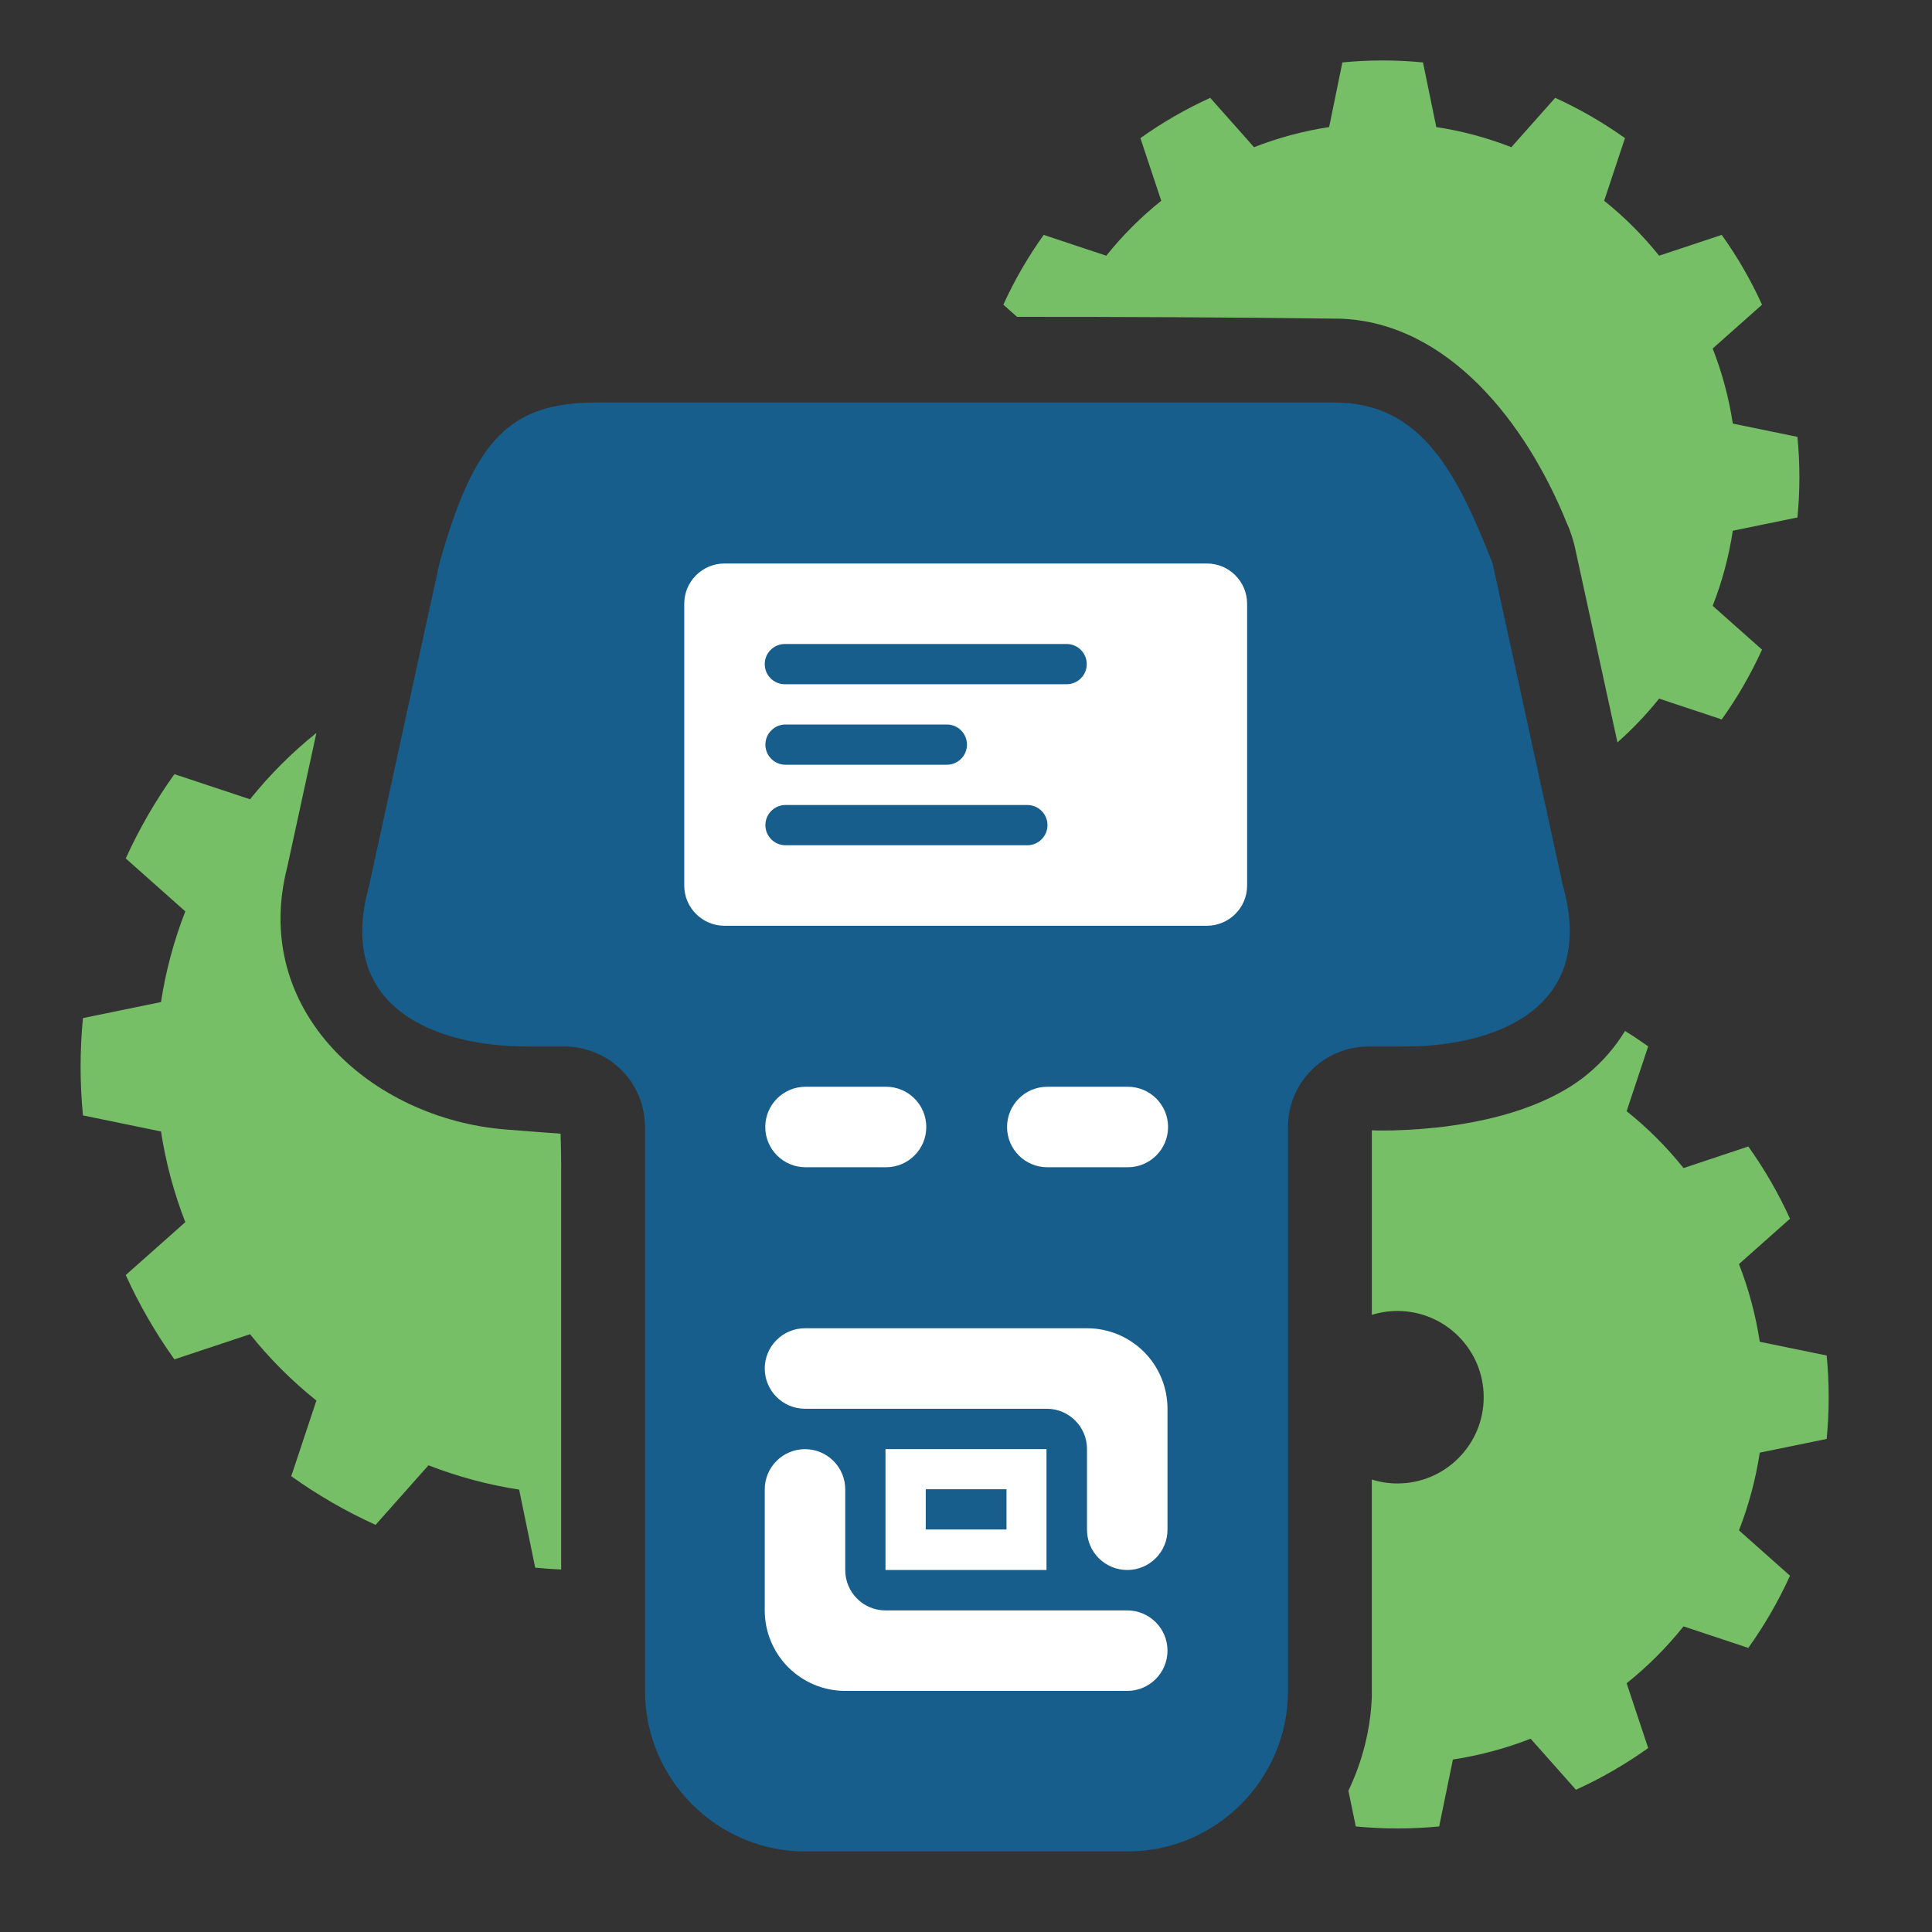
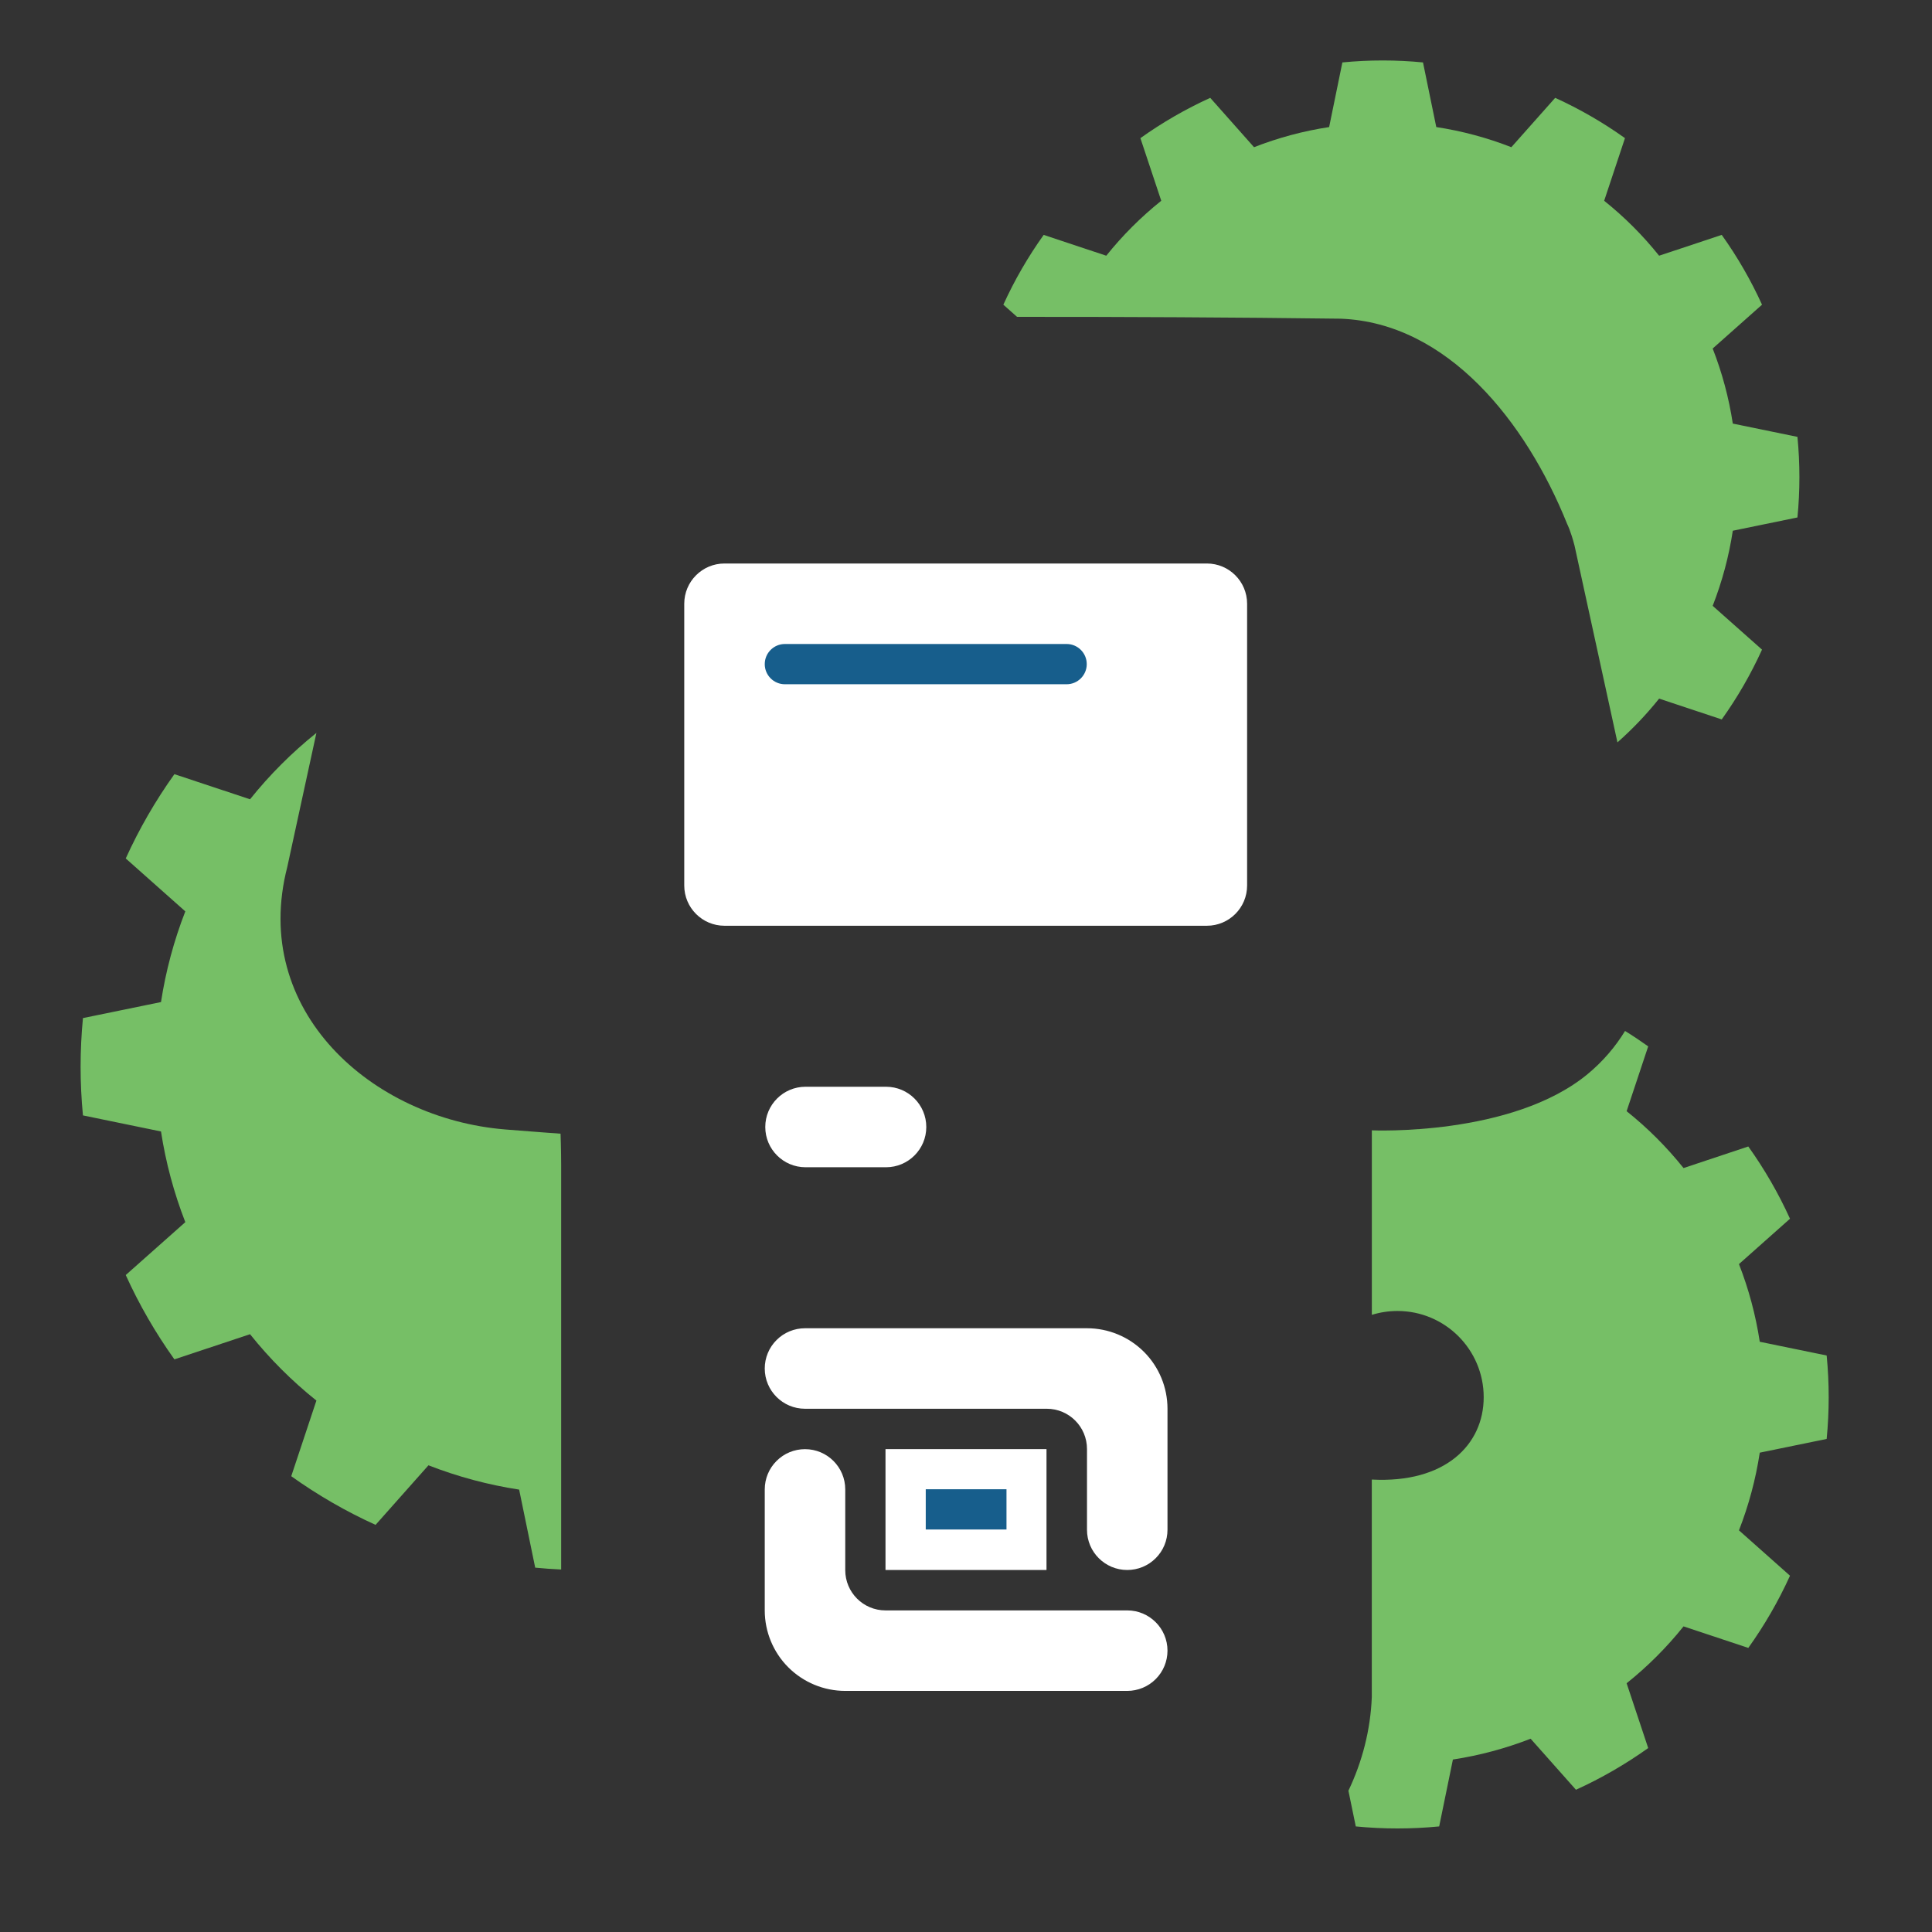
<svg xmlns="http://www.w3.org/2000/svg" width="100%" height="100%" viewBox="0 0 48 48" version="1.1" xml:space="preserve" style="fill-rule:evenodd;clip-rule:evenodd;stroke-linejoin:round;stroke-miterlimit:2;">
  <rect x="0" y="0" width="48" height="48" fill="#333333" stroke="none" />
  <g transform="matrix(1,0,0,1,-58,0)">
    <g id="icon02-measuring_devices" transform="matrix(1,0,0,1,58,0)">
-       <rect x="0" y="0" width="48" height="48" style="fill:none;" />
      <g transform="matrix(1,0,0,1,-58,0)">
-         <path d="M74.025,28C74.025,27.47 73.815,26.961 73.44,26.586C73.064,26.211 72.556,26 72.025,26C71.51,26 71.097,26 71.097,26C68.93,26 66.299,25.111 67.171,22L68.916,14C69.788,10.889 70.675,10 72.841,10L91.159,10C93.325,10 94.212,11.778 95.084,14L96.829,22C97.701,25.111 95.07,26 92.903,26L92,26C90.895,26 90,26.895 90,28C90,32.293 90,42.006 90,42.006C90,44.21 88.21,46 86.006,46L78.019,46C75.815,46 74.025,44.21 74.025,42.006L74.025,28Z" style="fill:rgb(23,94,140);" />
-       </g>
+         </g>
      <g transform="matrix(1,0,0,1,-58,0)">
        <path d="M65.861,18.209L65.138,21.537C64.214,25.113 67.238,27.792 70.551,28.061C71.222,28.116 71.927,28.166 71.927,28.166C71.927,28.166 71.942,28.57 71.942,28.94L71.942,38.994C71.727,38.984 71.511,38.969 71.297,38.948L70.898,37.009C70.127,36.891 69.372,36.688 68.645,36.405L67.331,37.885C66.595,37.551 65.894,37.146 65.236,36.676L65.861,34.797C65.252,34.31 64.699,33.757 64.212,33.148L62.333,33.773C61.863,33.115 61.458,32.414 61.124,31.678L62.604,30.364C62.321,29.637 62.118,28.882 62,28.111L60.061,27.712C59.983,26.908 59.983,26.098 60.061,25.294L62,24.896C62.118,24.125 62.321,23.369 62.604,22.643L61.124,21.328C61.458,20.593 61.863,19.891 62.333,19.234L64.212,19.858C64.699,19.25 65.252,18.697 65.861,18.209Z" style="fill:rgb(118,191,102);" />
      </g>
      <g transform="matrix(1,0,0,1,-58,0)">
-         <path d="M98.374,25.614C98.57,25.735 98.761,25.863 98.949,25.997L98.413,27.607C98.935,28.024 99.409,28.498 99.827,29.02L101.436,28.484C101.839,29.048 102.186,29.649 102.472,30.279L101.204,31.406C101.447,32.028 101.62,32.675 101.721,33.336L103.383,33.677C103.45,34.366 103.45,35.06 103.383,35.75L101.721,36.091C101.62,36.751 101.447,37.399 101.204,38.021L102.472,39.148C102.186,39.778 101.839,40.379 101.436,40.942L99.827,40.407C99.409,40.929 98.935,41.403 98.413,41.82L98.949,43.43C98.385,43.832 97.784,44.18 97.154,44.466L96.028,43.198C95.405,43.44 94.758,43.614 94.097,43.715L93.756,45.377C93.067,45.444 92.373,45.444 91.684,45.377L91.501,44.49C91.845,43.769 92.05,42.98 92.082,42.162L92.082,36.759C92.284,36.822 92.498,36.856 92.72,36.856C93.902,36.856 94.862,35.896 94.862,34.713C94.862,33.531 93.902,32.571 92.72,32.571C92.498,32.571 92.284,32.605 92.083,32.667L92.083,28.083C92.083,28.083 95.566,28.24 97.447,26.683C97.825,26.37 98.132,26.009 98.374,25.614Z" style="fill:rgb(118,191,102);" />
+         <path d="M98.374,25.614C98.57,25.735 98.761,25.863 98.949,25.997L98.413,27.607C98.935,28.024 99.409,28.498 99.827,29.02L101.436,28.484C101.839,29.048 102.186,29.649 102.472,30.279L101.204,31.406C101.447,32.028 101.62,32.675 101.721,33.336L103.383,33.677C103.45,34.366 103.45,35.06 103.383,35.75L101.721,36.091C101.62,36.751 101.447,37.399 101.204,38.021L102.472,39.148C102.186,39.778 101.839,40.379 101.436,40.942L99.827,40.407C99.409,40.929 98.935,41.403 98.413,41.82L98.949,43.43C98.385,43.832 97.784,44.18 97.154,44.466L96.028,43.198C95.405,43.44 94.758,43.614 94.097,43.715L93.756,45.377C93.067,45.444 92.373,45.444 91.684,45.377L91.501,44.49C91.845,43.769 92.05,42.98 92.082,42.162L92.082,36.759C93.902,36.856 94.862,35.896 94.862,34.713C94.862,33.531 93.902,32.571 92.72,32.571C92.498,32.571 92.284,32.605 92.083,32.667L92.083,28.083C92.083,28.083 95.566,28.24 97.447,26.683C97.825,26.37 98.132,26.009 98.374,25.614Z" style="fill:rgb(118,191,102);" />
      </g>
      <g transform="matrix(1,0,0,1,-58,0)">
        <path d="M83.268,7.872L82.928,7.57C83.205,6.961 83.541,6.38 83.93,5.836L85.485,6.353C85.889,5.849 86.347,5.391 86.851,4.988L86.333,3.432C86.878,3.043 87.459,2.708 88.068,2.431L89.156,3.657C89.758,3.422 90.383,3.254 91.022,3.157L91.351,1.551C92.017,1.486 92.688,1.486 93.354,1.551L93.684,3.157C94.322,3.254 94.948,3.422 95.549,3.657L96.638,2.431C97.247,2.708 97.827,3.043 98.372,3.432L97.855,4.988C98.359,5.391 98.817,5.849 99.22,6.353L100.776,5.836C101.165,6.38 101.5,6.961 101.777,7.57L100.551,8.659C100.786,9.26 100.954,9.886 101.051,10.524L102.657,10.854C102.722,11.52 102.722,12.191 102.657,12.856L101.051,13.186C100.954,13.825 100.786,14.45 100.551,15.052L101.777,16.14C101.5,16.749 101.165,17.33 100.776,17.874L99.22,17.357C98.907,17.749 98.561,18.112 98.185,18.444L97.119,13.556C97.021,13.179 96.937,13.021 96.937,13.021C95.911,10.471 93.96,8.022 91.314,7.918C88.632,7.884 85.95,7.871 83.268,7.872Z" style="fill:rgb(118,191,102);" />
      </g>
      <g transform="matrix(0.736,0,0,0.75,-36.728,5)">
        <path d="M92,13.333C92,12.597 91.392,12 90.642,12C87.144,12 77.856,12 74.358,12C73.608,12 73,12.597 73,13.333C73,15.642 73,20.358 73,22.667C73,23.403 73.608,24 74.358,24C77.856,24 87.144,24 90.642,24C91.392,24 92,23.403 92,22.667C92,20.358 92,15.642 92,13.333Z" style="fill:white;" />
      </g>
      <g transform="matrix(1,0,0,1,-58,0)">
        <path d="M85,16.5C85,16.224 84.776,16 84.5,16L77.5,16C77.224,16 77,16.224 77,16.5C77,16.776 77.224,17 77.5,17L84.5,17C84.776,17 85,16.776 85,16.5Z" style="fill:rgb(23,94,140);" />
      </g>
      <g transform="matrix(0.626,0,0,1,-29.186,2)">
-         <path d="M85,16.5C85,16.224 84.642,16 84.201,16L77.799,16C77.358,16 77,16.224 77,16.5C77,16.776 77.358,17 77.799,17L84.201,17C84.642,17 85,16.776 85,16.5Z" style="fill:rgb(23,94,140);" />
-       </g>
+         </g>
      <g transform="matrix(0.876,0,0,1,-48.436,4)">
-         <path d="M85,16.5C85,16.224 84.744,16 84.429,16L77.571,16C77.256,16 77,16.224 77,16.5C77,16.776 77.256,17 77.571,17L84.429,17C84.744,17 85,16.776 85,16.5Z" style="fill:rgb(23,94,140);" />
-       </g>
+         </g>
      <g transform="matrix(1.142,0,0,1,-67.779,0)">
        <path d="M79.503,28C79.503,27.448 79.111,27 78.627,27C78.092,27 77.411,27 76.876,27C76.392,27 76,27.448 76,28C76,28.552 76.392,29 76.876,29C77.411,29 78.092,29 78.627,29C79.111,29 79.503,28.552 79.503,28C79.503,28 79.503,28 79.503,28Z" style="fill:white;" />
      </g>
      <g transform="matrix(1,0,0,1,-58,0)">
        <path d="M85.006,33C85.537,33 86.045,33.211 86.421,33.586C86.796,33.961 87.006,34.47 87.006,35C87.006,36.009 87.006,37.19 87.006,38.006C87.006,38.272 86.901,38.526 86.713,38.713C86.526,38.901 86.272,39.006 86.006,39.006C85.454,39.006 85.006,38.559 85.006,38.006C85.006,37.394 85.006,36.613 85.006,36C85.006,35.448 84.559,35 84.006,35C82.468,35 79.538,35 78,35C77.448,35 77,34.552 77,34C77,33.735 77.105,33.48 77.293,33.293C77.48,33.105 77.735,33 78,33C79.629,33 82.888,33 85.006,33Z" style="fill:white;" />
      </g>
      <g transform="matrix(-1,-1.22465e-16,1.22465e-16,-1,106.006,75.01)">
        <path d="M85.006,33C85.537,33 86.045,33.211 86.421,33.586C86.796,33.961 87.006,34.47 87.006,35C87.006,36.009 87.006,37.19 87.006,38.006C87.006,38.272 86.901,38.526 86.713,38.713C86.526,38.901 86.272,39.006 86.006,39.006C85.454,39.006 85.006,38.559 85.006,38.006C85.006,37.394 85.006,36.613 85.006,36C85.006,35.448 84.559,35 84.006,35C82.468,35 79.538,35 78,35C77.448,35 77,34.552 77,34C77,33.735 77.105,33.48 77.293,33.293C77.48,33.105 77.735,33 78,33C79.629,33 82.888,33 85.006,33Z" style="fill:white;" />
      </g>
      <g transform="matrix(1.142,0,0,1,-61.772,0)">
-         <path d="M79.503,28C79.503,27.448 79.111,27 78.627,27C78.092,27 77.411,27 76.876,27C76.392,27 76,27.448 76,28C76,28.552 76.392,29 76.876,29C77.411,29 78.092,29 78.627,29C79.111,29 79.503,28.552 79.503,28C79.503,28 79.503,28 79.503,28Z" style="fill:white;" />
-       </g>
+         </g>
      <g transform="matrix(1,0,0,1,-58,0)">
        <rect x="80" y="36.003" width="4" height="3.003" style="fill:white;" />
      </g>
      <g transform="matrix(1,0,0,1,-58,0)">
        <rect x="81" y="37" width="2.006" height="1" style="fill:rgb(23,94,140);" />
      </g>
    </g>
  </g>
</svg>